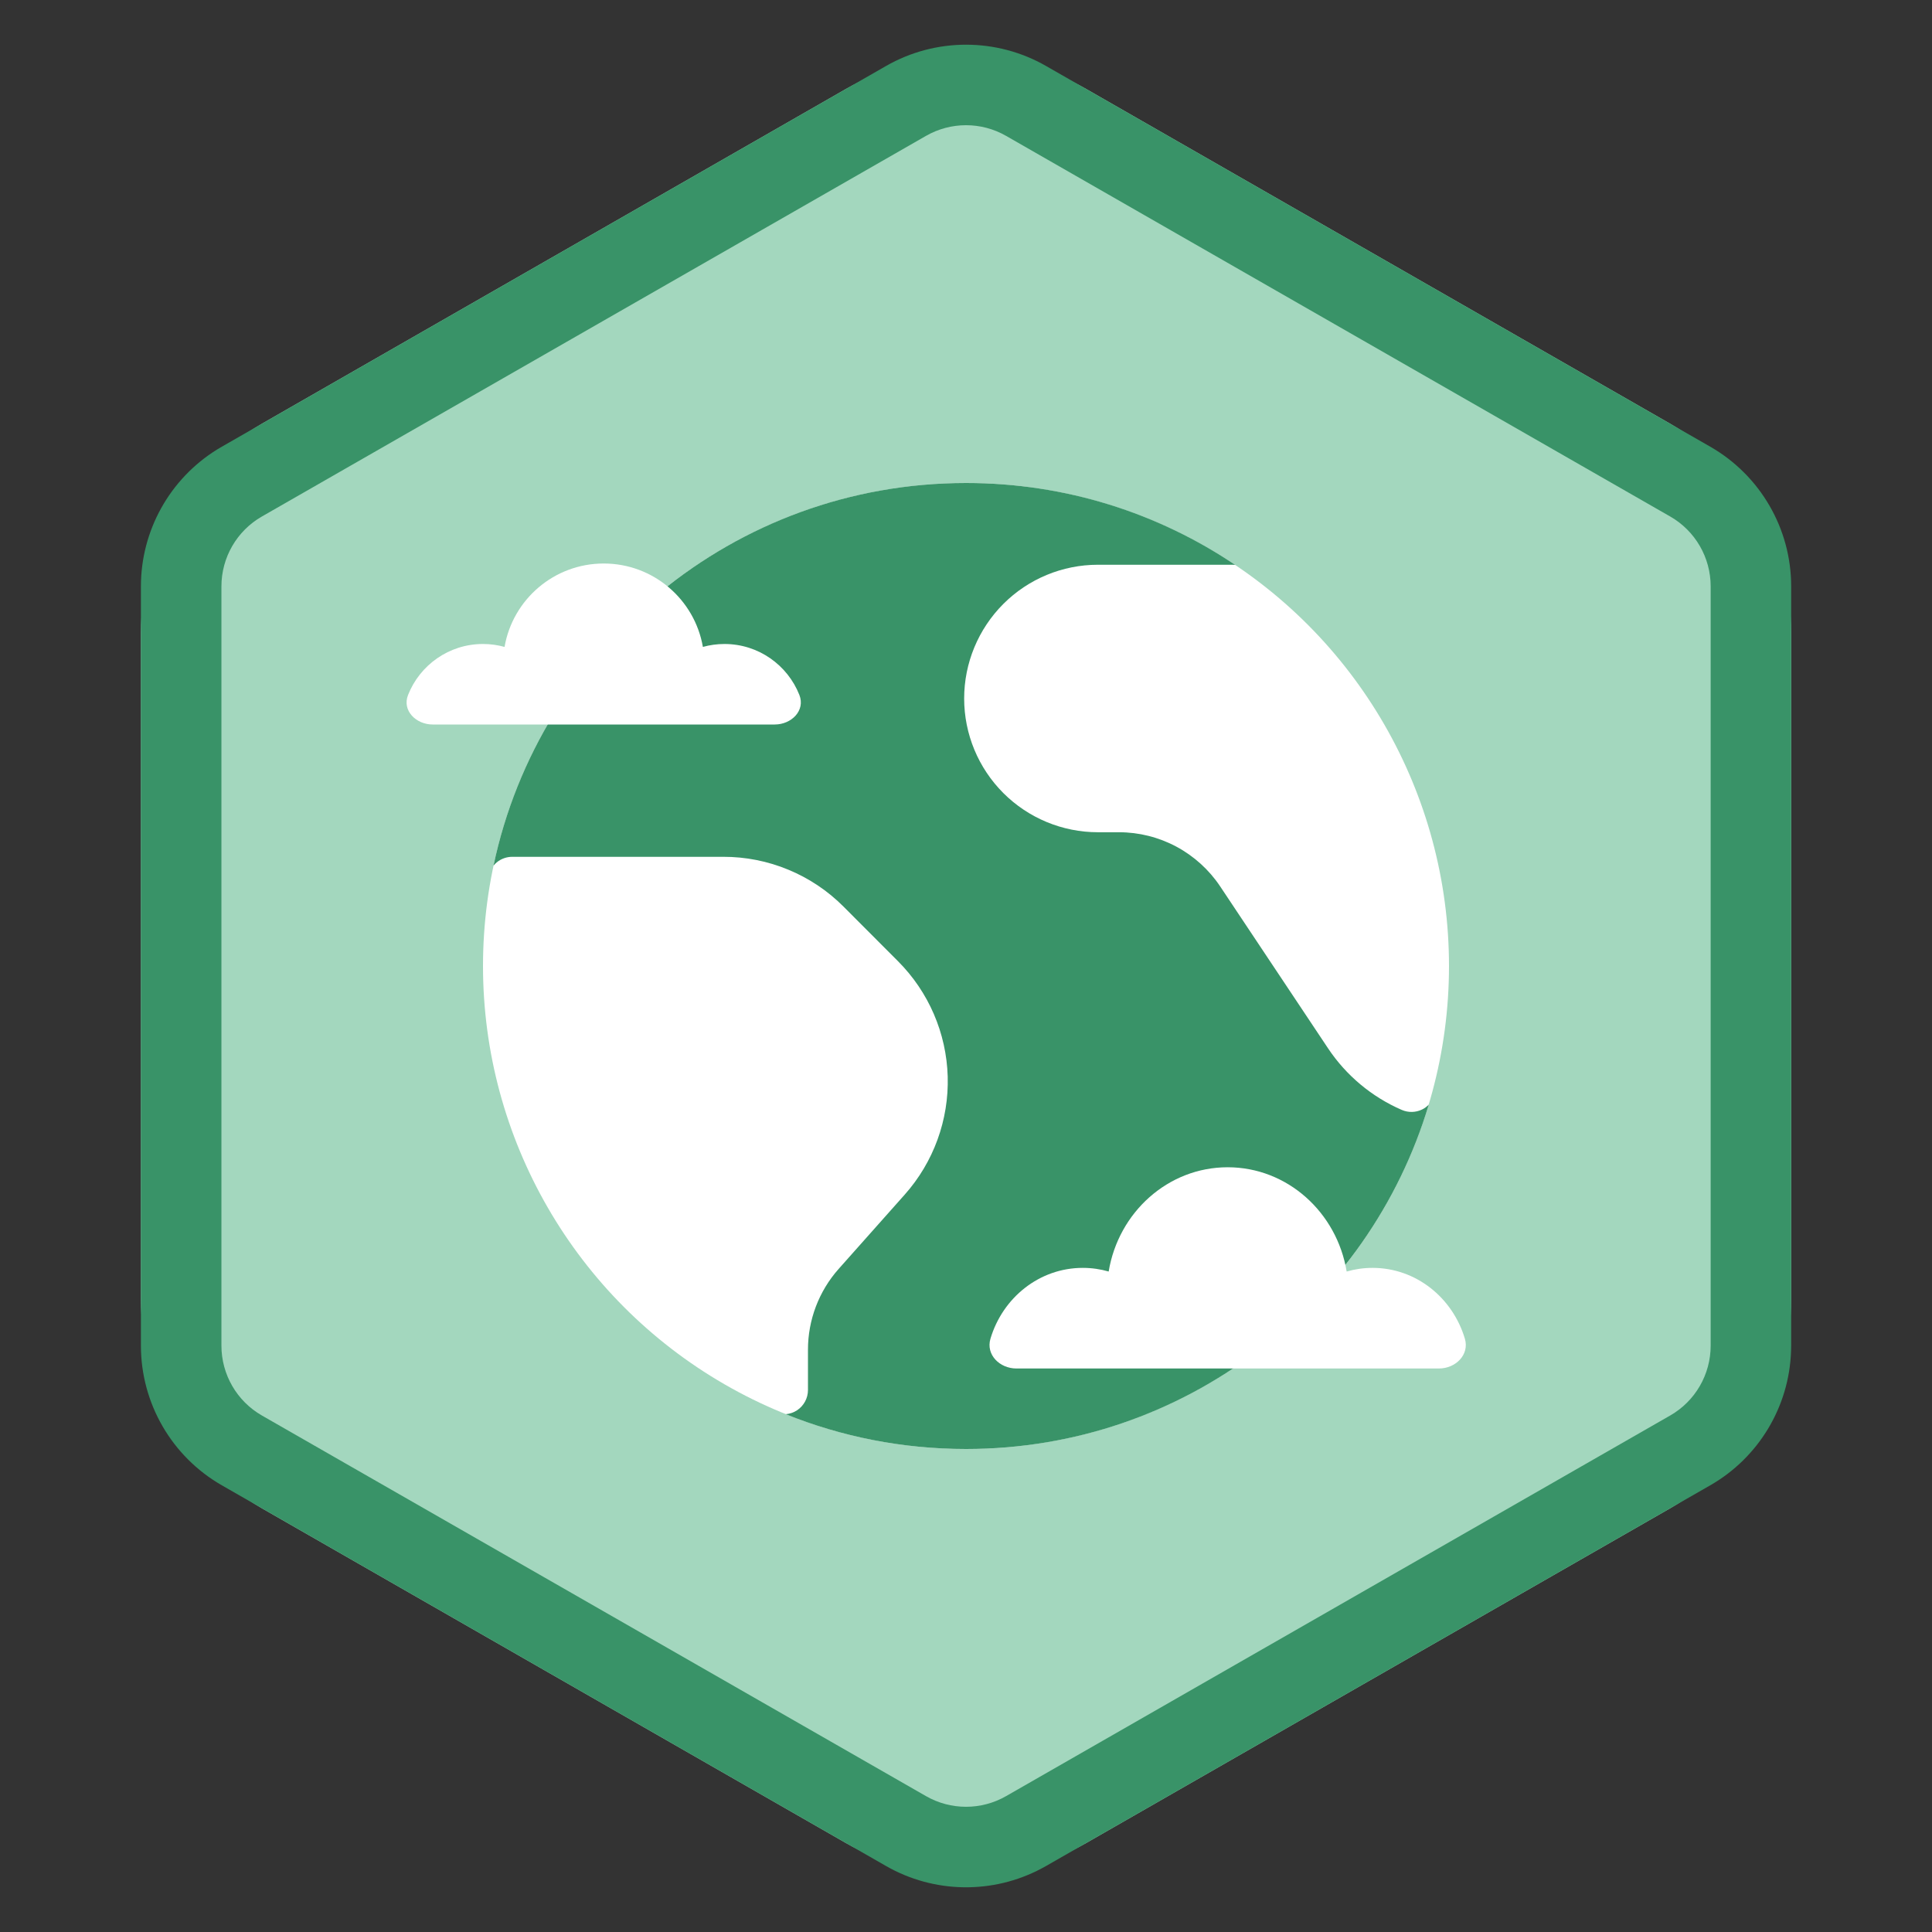
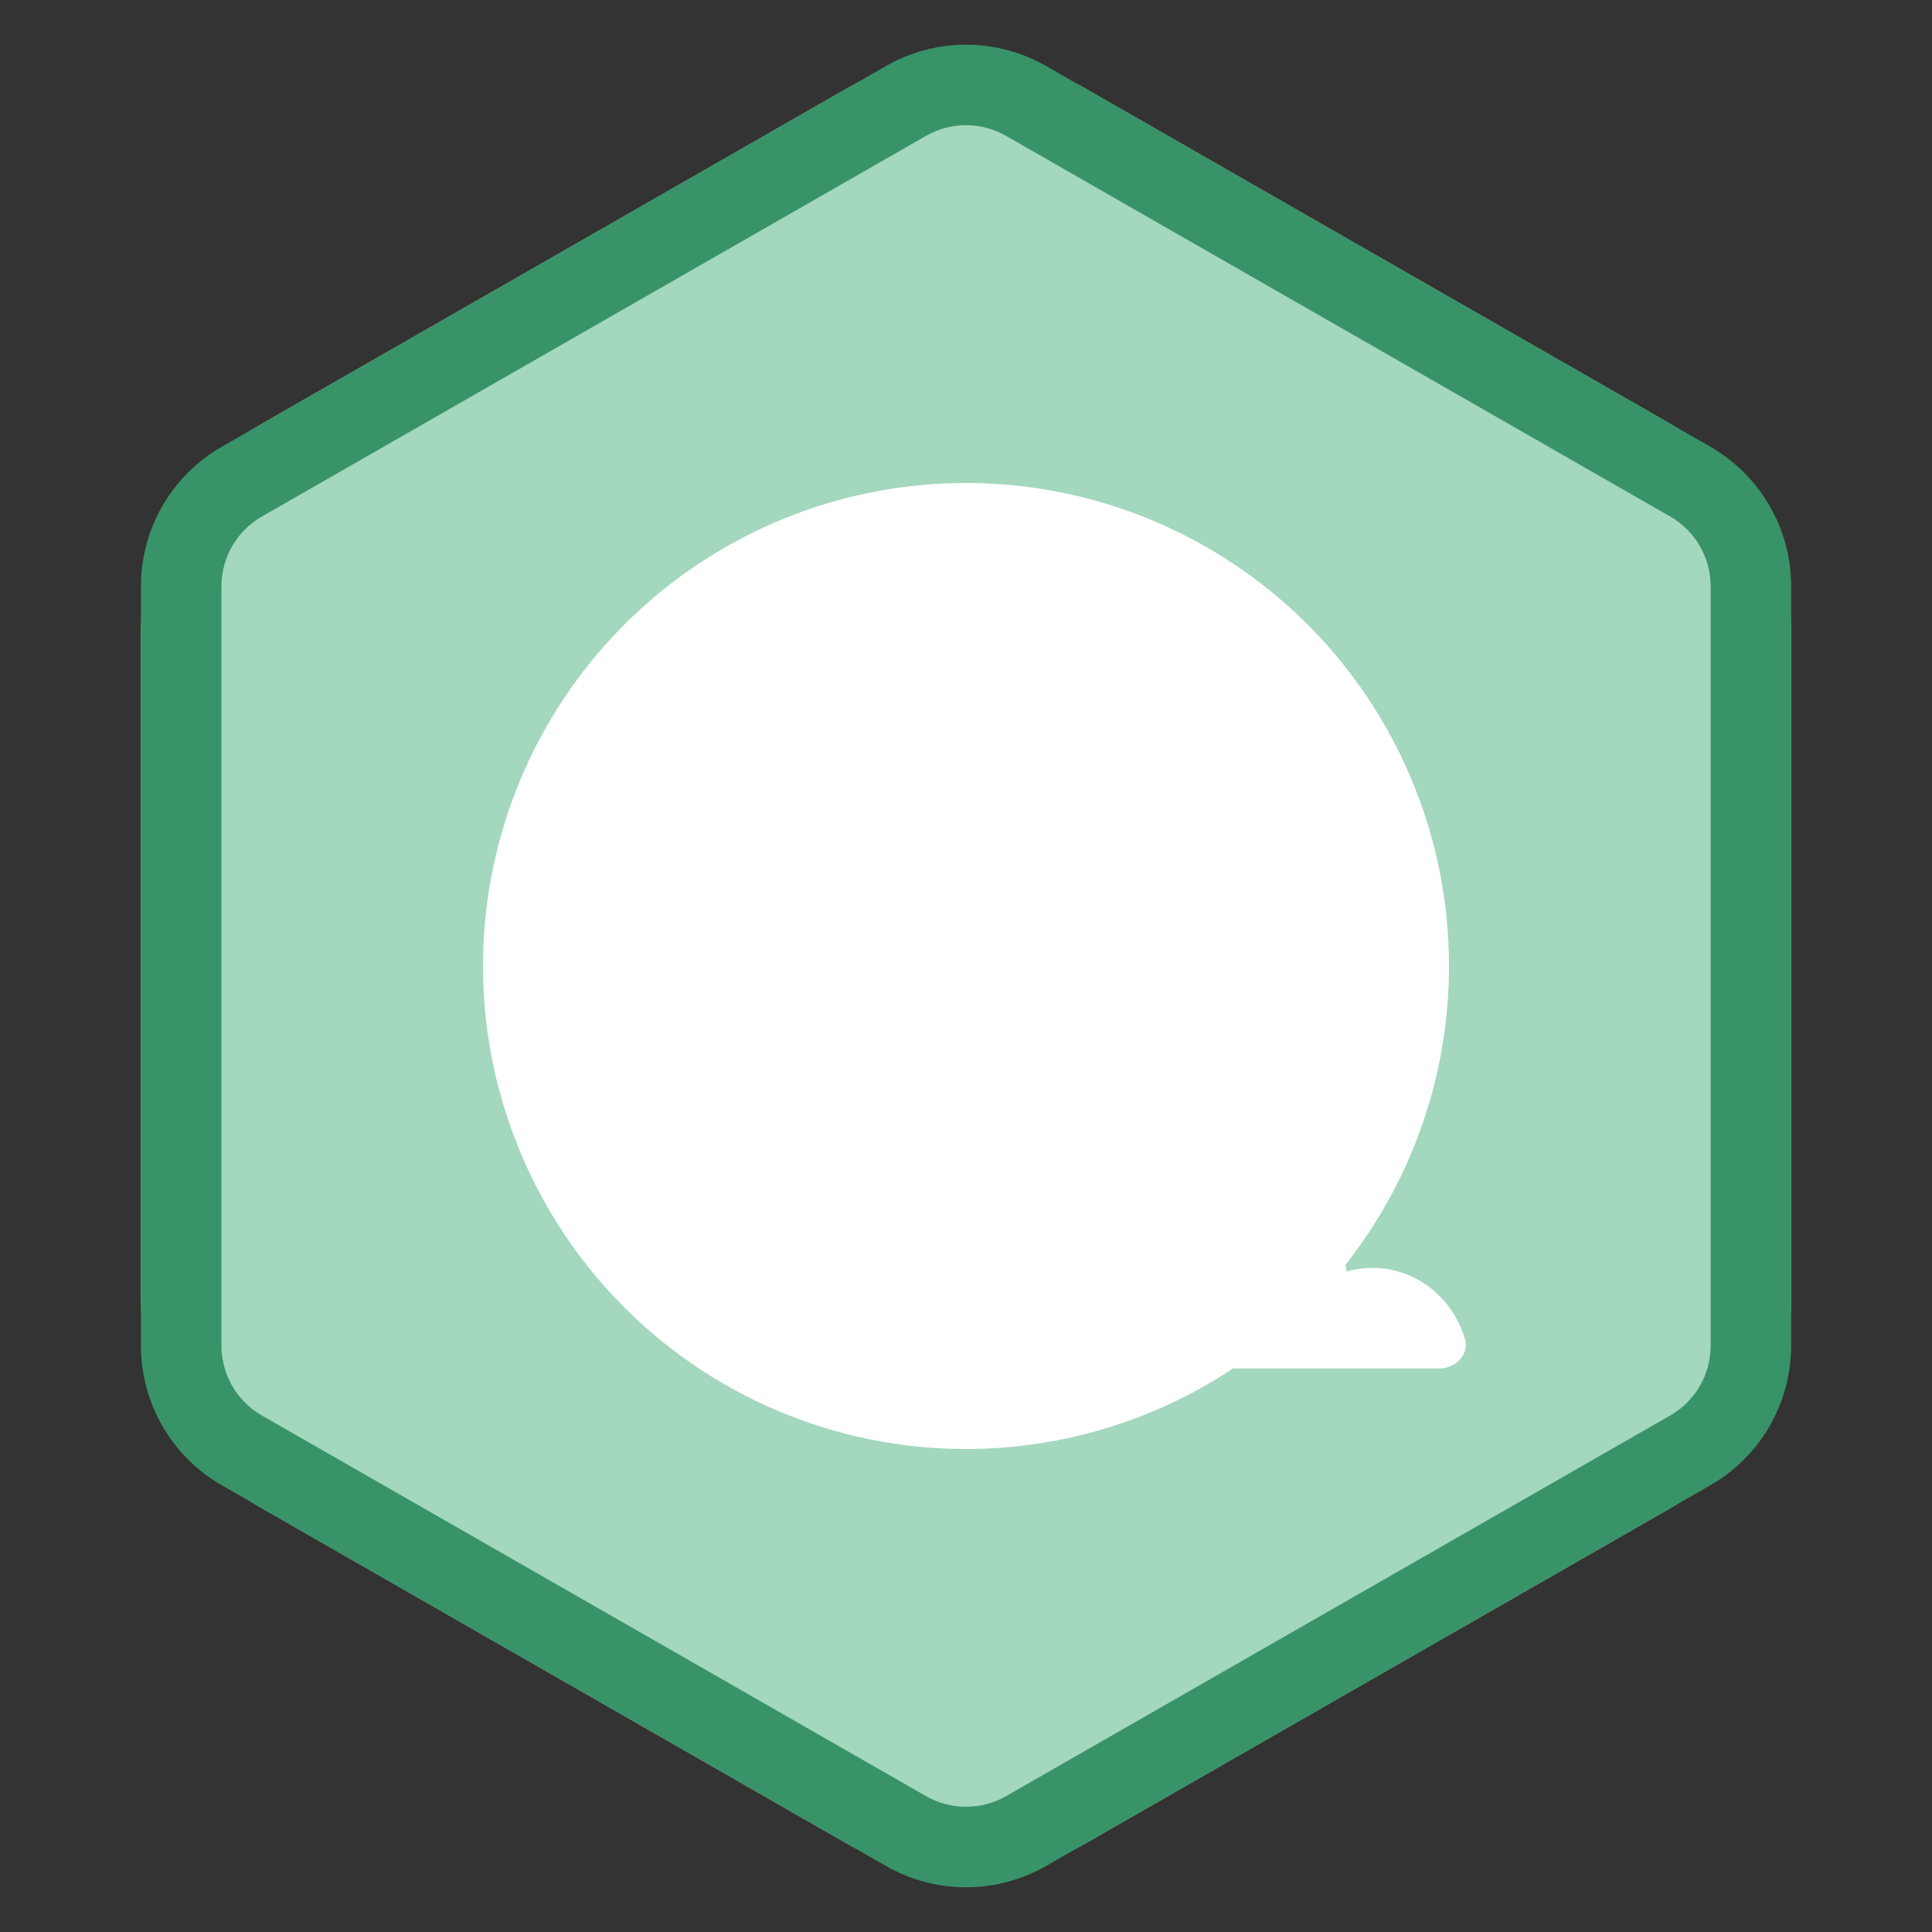
<svg xmlns="http://www.w3.org/2000/svg" width="64" height="64" viewBox="0 0 64 64" fill="none">
  <rect x="0" y="0" width="64" height="64" fill="#333333" stroke="none" />
  <path d="M28.023 2.947C30.487 1.535 33.515 1.535 35.98 2.947L55.313 14.028C57.8 15.454 59.335 18.102 59.335 20.969V43.031C59.335 45.898 57.8 48.546 55.313 49.972L35.98 61.053C33.515 62.466 30.487 62.466 28.023 61.053L8.69 49.972C6.202 48.546 4.668 45.898 4.668 43.031V20.969C4.668 18.102 6.202 15.454 8.69 14.028L28.023 2.947Z" fill="#A3D7BE" />
  <circle cx="32" cy="32" r="16" fill="white" />
-   <path d="M32.001 16C35.303 16 38.371 17 40.919 18.714C40.892 18.711 40.864 18.708 40.836 18.708H36.37C35.195 18.708 34.068 19.175 33.237 20.006C32.407 20.837 31.939 21.964 31.939 23.139C31.939 24.314 32.407 25.441 33.237 26.271C34.068 27.102 35.195 27.569 36.37 27.569H37.067C37.73 27.569 38.383 27.733 38.968 28.046C39.552 28.359 40.051 28.811 40.419 29.362L43.992 34.725C44.593 35.627 45.442 36.337 46.437 36.768C46.542 36.813 46.656 36.836 46.772 36.834C46.887 36.832 47.001 36.805 47.105 36.755C47.189 36.715 47.264 36.659 47.329 36.593C45.355 43.191 39.241 48 32.001 48C29.89 48 27.874 47.59 26.028 46.847C26.161 46.835 26.289 46.793 26.4 46.72C26.512 46.647 26.604 46.546 26.668 46.429C26.732 46.311 26.765 46.179 26.765 46.046V44.713C26.764 43.726 27.126 42.773 27.781 42.035L29.971 39.572C30.926 38.498 31.435 37.099 31.394 35.661C31.352 34.224 30.762 32.856 29.745 31.839L27.944 30.034C27.422 29.509 26.8 29.093 26.115 28.81C25.431 28.526 24.697 28.381 23.956 28.383H16.969C16.783 28.383 16.603 28.447 16.459 28.564C16.418 28.598 16.381 28.636 16.348 28.676C17.878 21.435 24.304 16 32.001 16Z" fill="#399368" />
-   <path d="M26.481 23.023C26.683 23.537 26.218 24 25.665 24H14.332C13.78 24 13.314 23.537 13.517 23.023C13.906 22.034 14.871 21.333 15.999 21.333C16.246 21.333 16.486 21.367 16.714 21.43C16.984 19.861 18.352 18.667 19.999 18.667C21.645 18.667 23.013 19.861 23.284 21.43C23.511 21.367 23.751 21.333 23.999 21.333C25.127 21.333 26.091 22.034 26.481 23.023Z" fill="white" />
  <path d="M48.526 44.347C48.683 44.876 48.22 45.333 47.668 45.333H33.668C33.116 45.333 32.653 44.876 32.81 44.347C33.214 42.988 34.43 42 35.868 42C36.165 42 36.453 42.042 36.726 42.121C37.05 40.159 38.692 38.667 40.668 38.667C42.644 38.667 44.285 40.159 44.61 42.121C44.883 42.042 45.171 42 45.468 42C46.906 42 48.122 42.988 48.526 44.347Z" fill="white" />
  <path d="M56.668 19.424C56.668 18.468 56.157 17.585 55.328 17.11L33.328 4.501C32.506 4.03 31.497 4.03 30.675 4.501L8.675 17.11C7.846 17.585 7.335 18.468 7.335 19.424V44.576C7.335 45.532 7.846 46.415 8.675 46.89L30.675 59.499C31.497 59.97 32.506 59.97 33.328 59.499L55.328 46.89C56.157 46.415 56.668 45.532 56.668 44.576V19.424ZM59.335 44.576L59.331 44.755C59.27 46.597 58.26 48.282 56.654 49.203L34.654 61.813L34.498 61.898C32.885 62.754 30.94 62.725 29.349 61.813L7.349 49.203C5.691 48.253 4.668 46.487 4.668 44.576V19.424C4.668 17.572 5.628 15.858 7.195 14.888L7.349 14.797L29.349 2.187C30.992 1.245 33.011 1.245 34.654 2.187L56.654 14.797C58.312 15.748 59.335 17.513 59.335 19.424V44.576Z" fill="#399368" />
</svg>